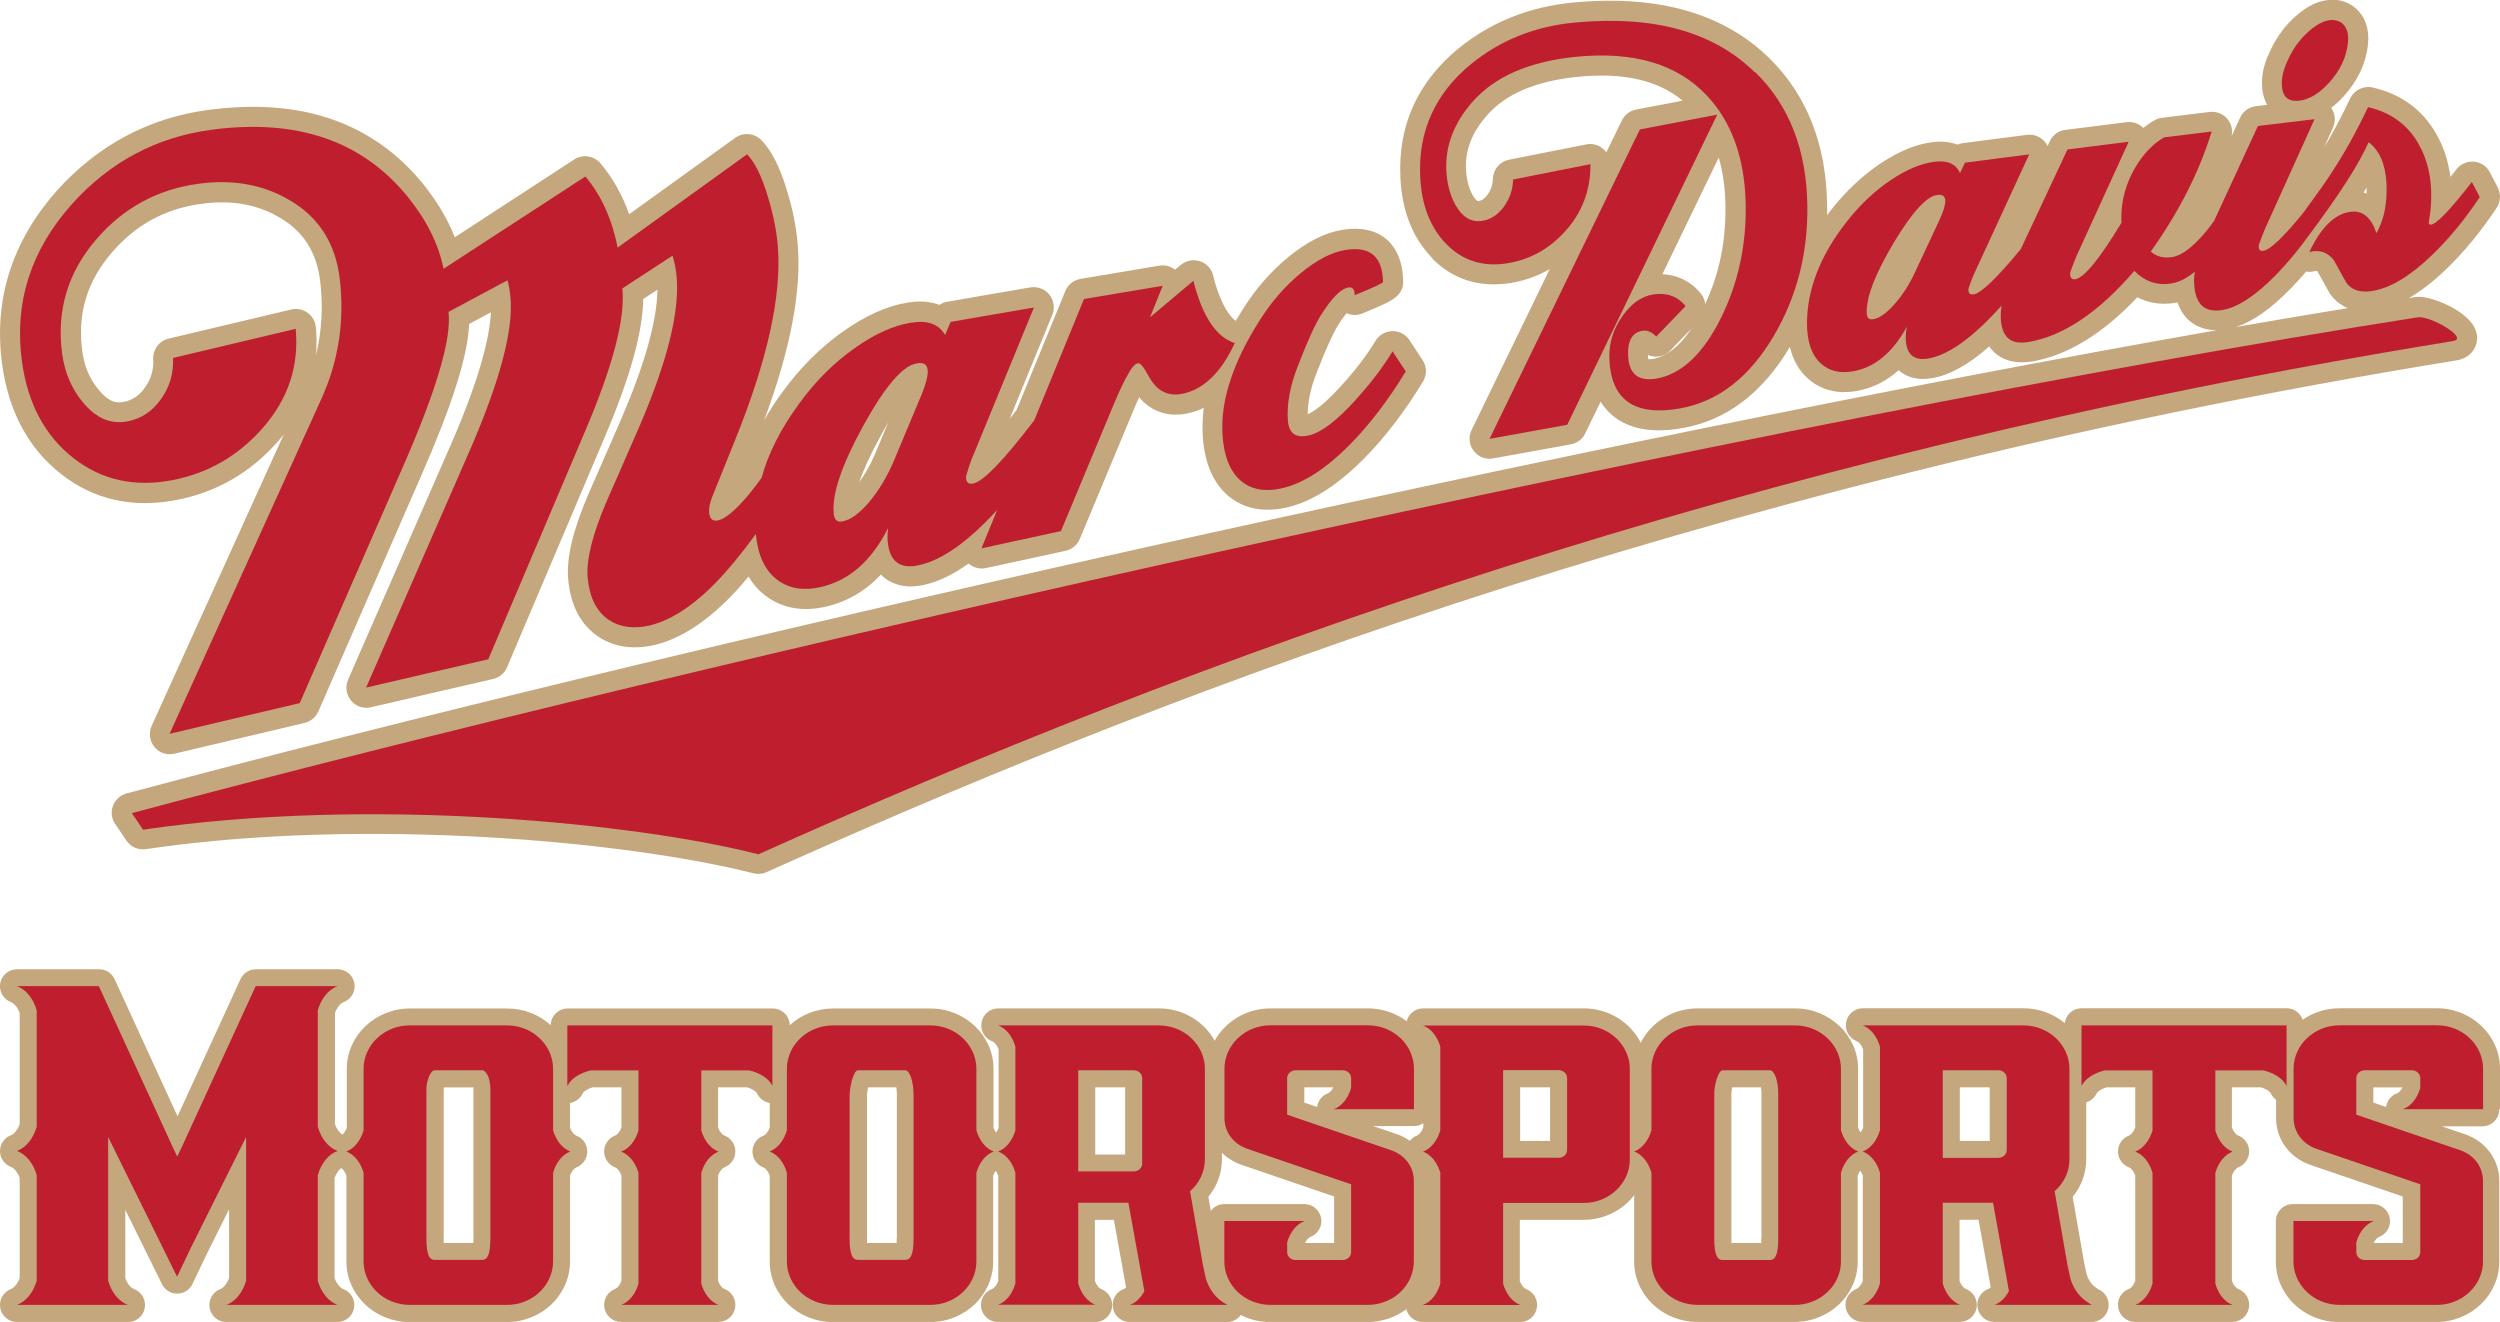
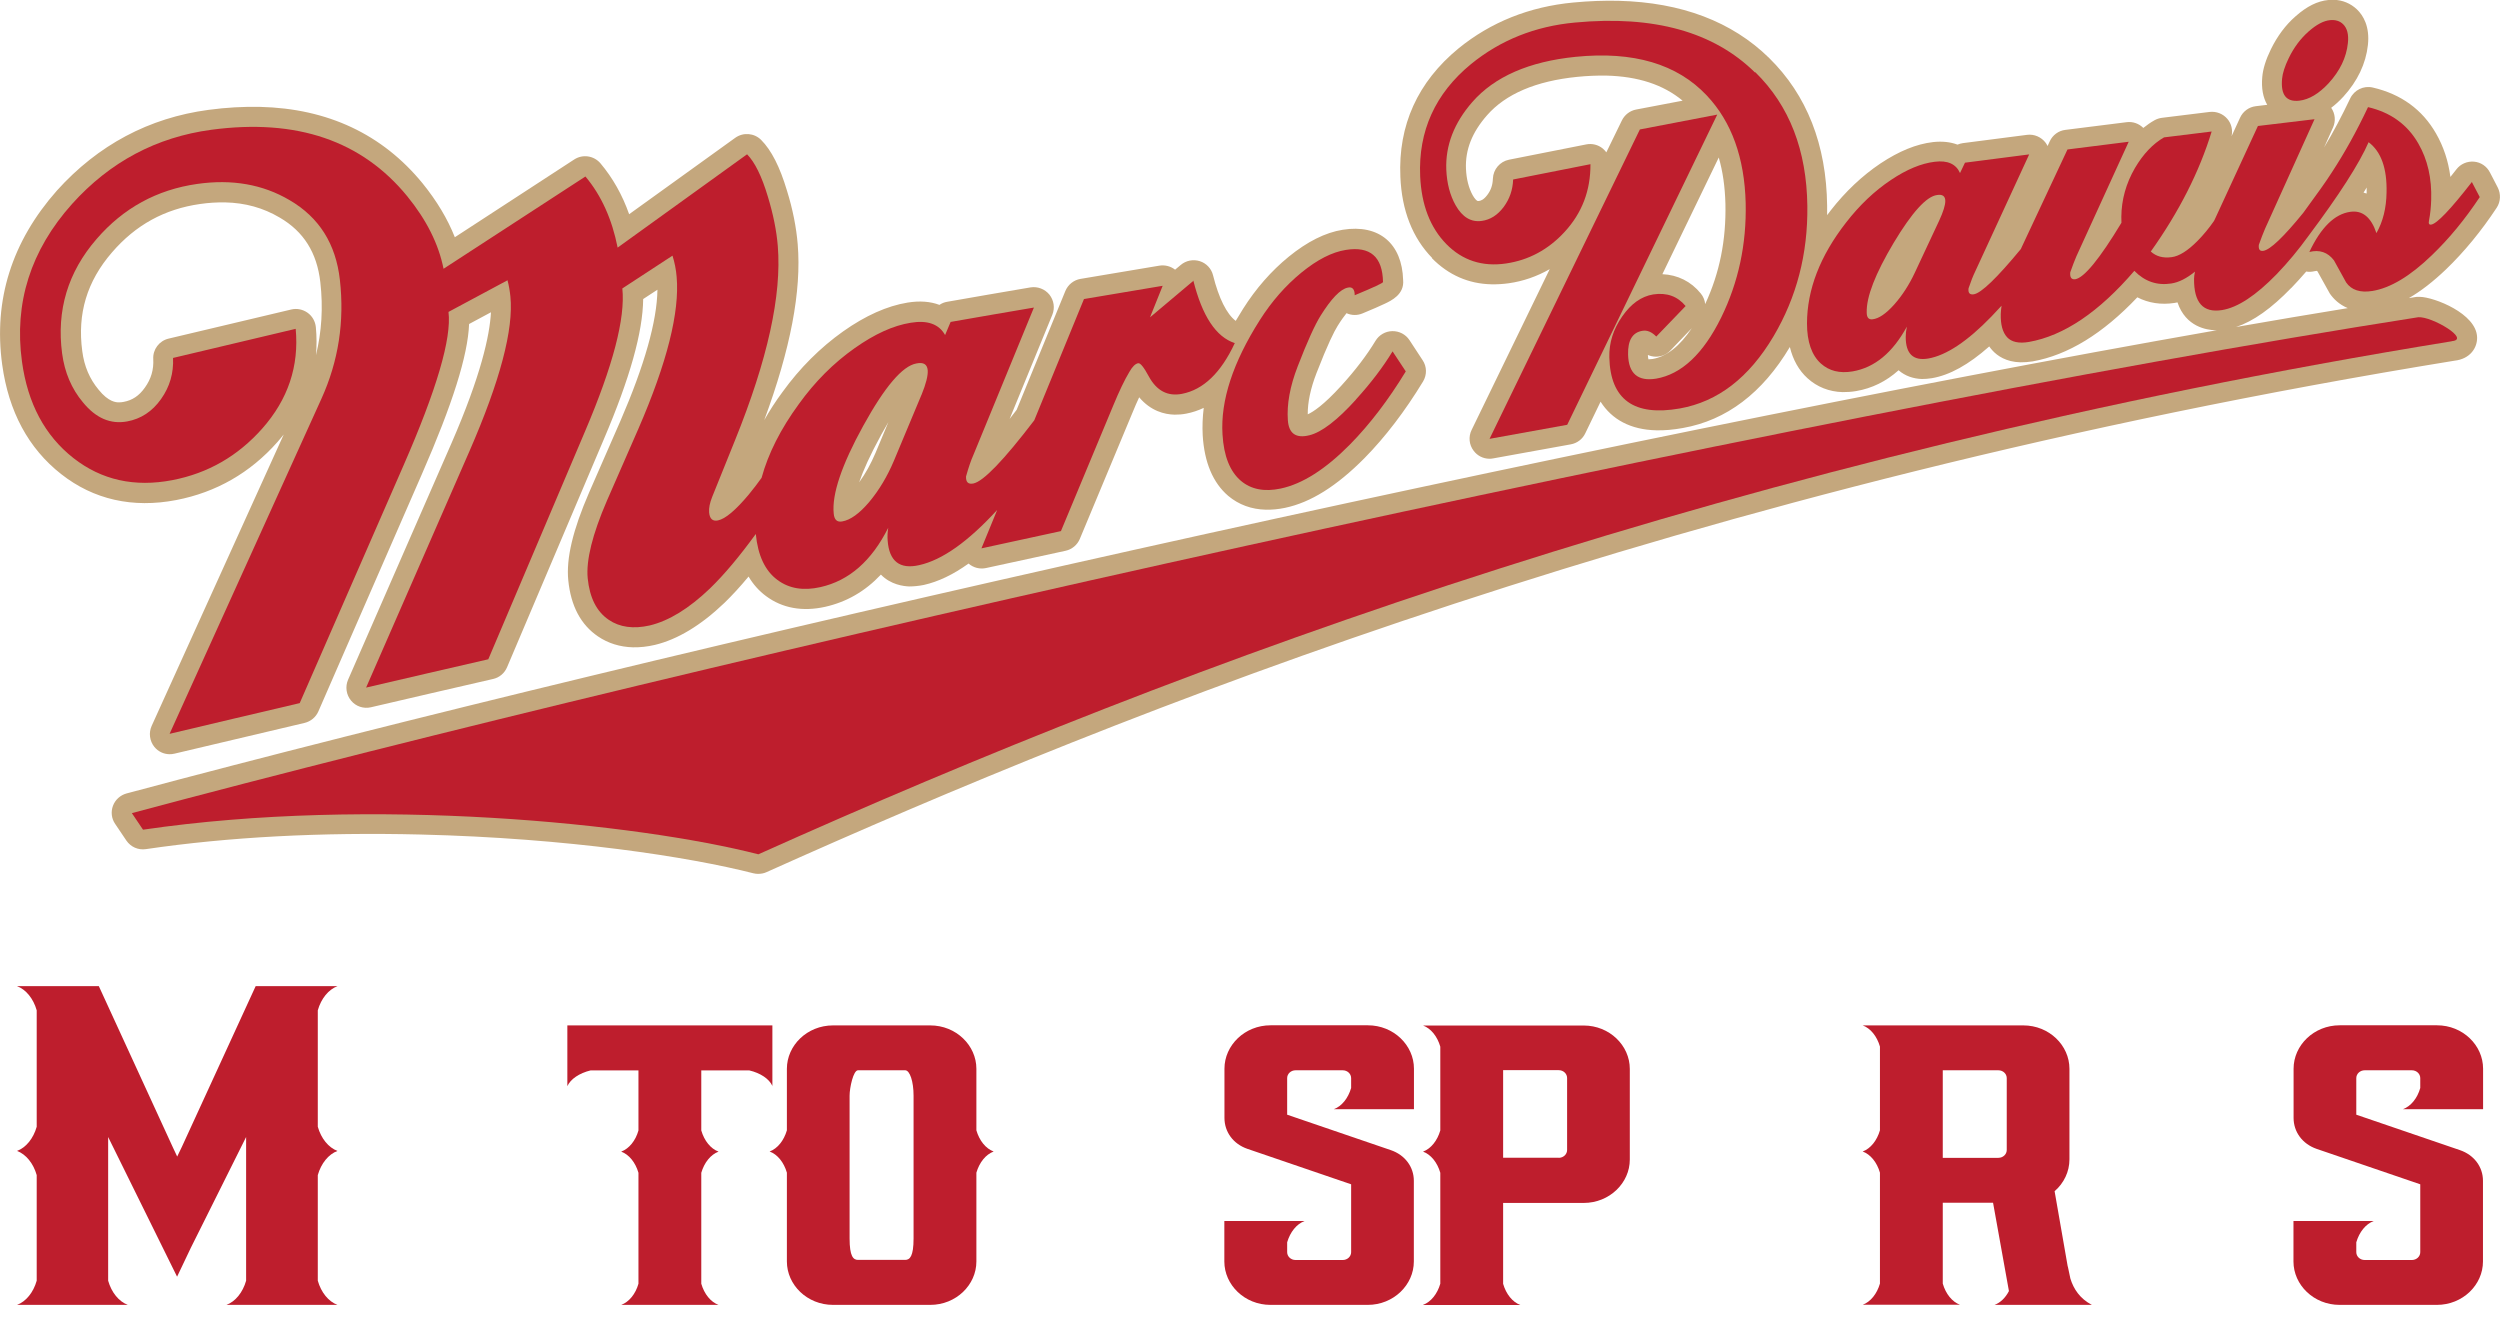
<svg xmlns="http://www.w3.org/2000/svg" viewBox="0 0 217.28 114.89" data-name="Layer 2" id="Layer_2">
  <defs>
    <style>
      .cls-1 {
        fill: #be1e2d;
      }

      .cls-2 {
        fill: #c4a77d;
      }
    </style>
  </defs>
  <g data-name="Layer 1" id="Layer_1-2">
    <g data-name="Marc Davis Motorsports_Red" id="Marc_Davis_Motorsports_Red">
      <g>
-         <path d="M217.28,96.4v-3.52c0-2.89-2.46-5.25-5.49-5.25h-8.45c-1.2,0-2.31.37-3.21,1-.2-.58-.75-1-1.4-1h-17.82c-.75,0-1.37.56-1.46,1.29-.96-.8-2.22-1.29-3.59-1.29h-13.96c-.71,0-1.33.51-1.45,1.22-.13.7.27,1.4.94,1.65.16.06.39.3.54.7v6.81c-.06.17-.14.3-.22.41-.08-.11-.16-.25-.22-.41v-5.12c0-2.89-2.46-5.25-5.49-5.25h-8.45c-2.18,0-4.07,1.22-4.95,2.99-.88-1.76-2.77-2.99-4.95-2.99h-13.96c-.68,0-1.27.46-1.43,1.12-.93-.7-2.1-1.12-3.38-1.12h-8.45c-2.11,0-3.93,1.14-4.86,2.81-.92-1.67-2.75-2.81-4.85-2.81h-13.96c-.71,0-1.33.51-1.45,1.22-.13.7.27,1.4.94,1.65.17.06.39.3.54.7v6.81c-.06.17-.14.3-.22.41-.08-.11-.16-.25-.22-.41v-5.12c0-2.89-2.46-5.25-5.48-5.25h-8.45c-1.46,0-2.8.55-3.78,1.45-.01-.8-.67-1.45-1.48-1.45h-17.82c-.81,0-1.46.65-1.48,1.45-.98-.9-2.32-1.45-3.78-1.45h-8.45c-3.02,0-5.49,2.36-5.49,5.25v5.12c-.11.28-.25.48-.38.59-.22-.13-.48-.44-.65-.9v-9.66c.19-.53.51-.86.75-.95.67-.25,1.06-.94.94-1.65-.13-.7-.74-1.21-1.45-1.21h-7.11c-.58,0-1.1.34-1.34.86l-5.47,11.92-5.47-11.92c-.24-.52-.76-.86-1.34-.86H1.48c-.71,0-1.33.51-1.46,1.21-.13.7.27,1.4.94,1.65.24.09.56.42.75.95v9.66c-.19.53-.51.86-.75.95-.58.22-.96.77-.96,1.38s.38,1.17.96,1.38c.24.09.56.42.75.95v8.71c-.19.53-.51.86-.75.95-.67.25-1.06.94-.94,1.65.13.7.74,1.22,1.46,1.22h9.65c.71,0,1.33-.51,1.45-1.22.13-.7-.27-1.4-.94-1.65-.24-.09-.56-.41-.75-.95v-5.93l3.19,6.46c.25.5.76.82,1.32.82h.01c.57,0,1.08-.33,1.32-.84l1.18-2.48,2-4.01v5.98c-.2.53-.51.86-.75.95-.67.25-1.06.94-.94,1.65.13.7.74,1.22,1.45,1.22h9.65c.71,0,1.33-.51,1.45-1.22.13-.7-.27-1.4-.94-1.65-.24-.09-.56-.41-.75-.95v-8.71c.15-.41.37-.7.58-.85.15.1.33.32.45.65v7.48c0,2.89,2.46,5.25,5.49,5.25h8.45c3.02,0,5.49-2.35,5.49-5.25v-7.48c.15-.4.38-.64.54-.7.58-.22.96-.77.96-1.39s-.38-1.17-.96-1.38c-.16-.06-.39-.3-.54-.69v-2.15c.48-.08.91-.39,1.12-.86.04-.09.32-.34.86-.5h2.49v3.5c-.15.39-.38.63-.54.69-.58.22-.96.77-.96,1.38,0,.62.38,1.17.96,1.39.16.06.39.3.54.7v9.17c-.15.4-.38.63-.54.69-.67.25-1.07.94-.94,1.65.13.7.74,1.22,1.45,1.22h8.46c.71,0,1.33-.51,1.45-1.22.13-.7-.27-1.4-.94-1.65-.16-.06-.39-.3-.54-.69v-9.17c.15-.4.38-.64.54-.7.58-.22.96-.77.96-1.39s-.38-1.17-.96-1.38c-.16-.06-.39-.3-.54-.69v-3.5h2.51c.54.16.81.4.86.5.21.47.64.78,1.12.86v2.15c-.15.39-.38.63-.54.69-.58.22-.96.77-.96,1.38s.38,1.17.96,1.39c.17.06.39.3.54.7v7.48c0,2.89,2.46,5.25,5.49,5.25h8.45c3.02,0,5.48-2.35,5.48-5.25v-7.48c.06-.17.14-.3.22-.41.08.11.16.25.22.41v9.17c-.15.4-.37.63-.54.69-.67.25-1.06.94-.94,1.65.13.7.74,1.22,1.45,1.22h8.46c.71,0,1.33-.51,1.45-1.22.13-.7-.27-1.4-.94-1.65-.16-.06-.39-.3-.54-.69v-5.32h1.65l1.06,5.87c-.08.08-.14.12-.2.14-.67.25-1.07.94-.94,1.65.13.7.74,1.22,1.46,1.22h8.46c.49,0,.92-.24,1.19-.61.76.39,1.63.61,2.56.61h8.45c1.27,0,2.44-.42,3.38-1.11.16.65.75,1.11,1.43,1.11h8.46c.71,0,1.33-.51,1.45-1.22.13-.7-.27-1.4-.94-1.65-.16-.06-.39-.3-.54-.69v-5.32h5.53c1.81,0,3.41-.84,4.41-2.14v5.76c0,2.89,2.46,5.25,5.49,5.25h8.45c3.02,0,5.49-2.35,5.49-5.25v-7.48c.06-.17.14-.3.22-.41.08.11.15.25.22.41v9.17c-.15.39-.38.63-.54.69-.67.25-1.07.94-.94,1.65.13.7.74,1.22,1.45,1.22h8.46c.71,0,1.33-.51,1.46-1.22.12-.7-.27-1.4-.94-1.65-.16-.06-.39-.3-.54-.69v-5.32h1.65l1.06,5.87c-.08.08-.15.12-.2.14-.67.25-1.07.94-.94,1.65.13.7.74,1.22,1.45,1.22h8.46c.82,0,1.48-.66,1.48-1.48,0-.59-.35-1.11-.86-1.34-.52-.29-.86-.71-1.06-1.33l-.2-.94-1.01-5.78c.76-.92,1.18-2.07,1.18-3.25v-4.96c.4-.12.74-.41.92-.81.05-.09.32-.34.86-.5h2.48v3.5c-.15.39-.37.63-.54.69-.58.22-.96.77-.96,1.38,0,.62.38,1.17.96,1.39.17.06.39.3.54.7v9.17c-.15.4-.37.63-.54.69-.67.25-1.07.94-.94,1.65.13.7.74,1.22,1.45,1.22h8.46c.71,0,1.33-.51,1.45-1.22.13-.7-.27-1.4-.94-1.65-.16-.06-.39-.3-.54-.69v-9.17c.15-.39.38-.63.54-.7.58-.22.96-.77.96-1.39,0-.62-.38-1.17-.96-1.38-.16-.06-.39-.3-.54-.69v-3.5h2.51c.54.16.81.4.86.5.11.24.27.44.47.59v1.58c0,1.86,1.18,3.46,3,4.08l8.01,2.74v4.04h-2.53c.14-.29.32-.47.46-.52.67-.25,1.07-.94.94-1.64-.13-.71-.74-1.22-1.46-1.22h-6.96c-.82,0-1.48.66-1.48,1.48v3.52c0,2.89,2.46,5.25,5.48,5.25h8.45c3.03,0,5.49-2.35,5.49-5.25v-7.02c0-1.84-1.18-3.44-3-4.06l-2-.68h3.52c.82,0,1.48-.66,1.48-1.48ZM41.14,107.65c0,.15,0,.27,0,.38h-2.58c0-.11,0-.23,0-.38v-13s0-.09.01-.14h2.58s0,.09,0,.14v13ZM77.93,107.65c0,.15,0,.27,0,.38h-2.58c0-.11,0-.23,0-.38v-12.42c0-.19.04-.47.1-.73h2.45c.03.19.05.44.05.73v12.42ZM97.79,100.34h-2.6v-5.84h2.6v5.84ZM113.35,94.5h2.53c-.14.29-.32.46-.46.52-.52.19-.88.66-.95,1.19l-1.11-.38v-1.32ZM115.95,108.03h-2.53c.14-.29.32-.47.46-.52.67-.25,1.07-.94.94-1.64-.13-.71-.74-1.22-1.45-1.22h-6.96c-.48,0-.91.23-1.18.59l-.21-1.22c.76-.92,1.18-2.07,1.18-3.25v-.58c.47.47,1.06.83,1.74,1.06l8.01,2.74v4.04ZM123.7,98c-.15.39-.38.63-.54.69-.25.09-.47.26-.63.46-.35-.25-.74-.45-1.18-.6l-2-.68h3.53c.3,0,.59-.09.82-.25v.38ZM134.72,99.16h-2.6v-4.66h2.6v4.66ZM153.07,107.65c0,.15,0,.27,0,.38h-2.58c0-.11-.01-.23-.01-.38v-12.66c0-.13.03-.31.07-.49h2.5c.02.14.04.31.04.49v12.66ZM172.93,99.16h-2.6v-4.66h2.6v4.66ZM208.33,95.02c-.52.19-.88.66-.95,1.19l-1.11-.38v-1.32h2.53c-.14.29-.32.46-.46.52Z" class="cls-2" />
        <g>
          <path d="M1.48,113.41c.78-.29,1.42-1.08,1.71-2.1v-9.18c-.29-1.02-.93-1.81-1.71-2.1.78-.29,1.42-1.08,1.71-2.1v-10.12c-.29-1.02-.93-1.81-1.71-2.1h7.11l6.42,13.98.39.83.4-.83,6.42-13.98h7.11c-.78.29-1.42,1.08-1.71,2.1v10.12c.29,1.02.93,1.81,1.71,2.1-.78.29-1.42,1.08-1.71,2.1v9.18c.29,1.02.93,1.81,1.71,2.1h-9.65c.78-.29,1.42-1.08,1.71-2.1v-12.49l-4.81,9.64-1.19,2.5-5.99-12.14v12.49h0c.29,1.02.93,1.81,1.71,2.1h-1.71s0,0,0,0H1.48Z" class="cls-1" />
-           <path d="M44.06,113.41h-8.45c-2.25,0-4.01-1.74-4.01-3.77v-7.72c-.26-.9-.82-1.59-1.5-1.84.69-.26,1.24-.95,1.5-1.84v-5.35c0-2.03,1.76-3.77,4.01-3.77h8.45c2.25,0,4.01,1.74,4.01,3.77v5.35c.26.9.82,1.59,1.5,1.84-.69.26-1.24.95-1.5,1.84v7.72c0,2.03-1.76,3.77-4.01,3.77ZM41.89,93.02h-4.1c-.41,0-.73,1.02-.73,1.62v13c0,1.55.32,1.86.73,1.86h4.1c.41,0,.73-.31.73-1.86v-13c0-.85-.32-1.62-.73-1.62Z" class="cls-1" />
          <path d="M67.14,94.4c-.28-.63-1.04-1.14-2.02-1.37h-4.17v5.22c.26.9.82,1.59,1.5,1.84-.69.26-1.24.95-1.5,1.84v9.64c.26.9.82,1.59,1.5,1.84h-8.46c.69-.26,1.25-.95,1.5-1.84v-9.64c-.26-.9-.82-1.59-1.5-1.84.69-.26,1.25-.95,1.5-1.84v-5.22h-4.16c-.98.24-1.74.75-2.02,1.37v-5.28h17.82v5.28Z" class="cls-1" />
          <path d="M80.85,113.41h-8.45c-2.25,0-4.01-1.74-4.01-3.77v-7.72c-.26-.9-.82-1.59-1.5-1.84.69-.26,1.24-.95,1.5-1.84v-5.35c0-2.03,1.76-3.77,4.01-3.77h8.45c2.25,0,4.01,1.74,4.01,3.77v5.35c.26.9.82,1.59,1.5,1.84-.69.26-1.24.95-1.5,1.84v7.72c0,2.03-1.76,3.77-4.01,3.77ZM78.67,93.02h-4.1c-.41,0-.73,1.53-.73,2.2v12.42c0,1.55.32,1.86.73,1.86h4.1c.41,0,.73-.31.73-1.86v-12.42c0-1.22-.32-2.2-.73-2.2Z" class="cls-1" />
-           <path d="M104.58,110.08h0l.22,1.04c.29.91.83,1.75,1.87,2.29h-8.46c.51-.19.95-.62,1.25-1.2l-1.39-7.68h-4.36v7.03c.26.9.82,1.59,1.5,1.84h-8.46c.69-.26,1.24-.95,1.5-1.84v-9.64c-.26-.9-.81-1.59-1.5-1.84.69-.26,1.24-.95,1.5-1.84v-7.28c-.26-.9-.81-1.59-1.5-1.84h13.96c2.25,0,4.01,1.74,4.01,3.77v7.88c0,1.06-.48,2.06-1.29,2.76l1.14,6.54ZM99.27,101.14v-7.44c0-.37-.32-.68-.73-.68h-4.83v8.79h4.83c.41,0,.73-.31.73-.68Z" class="cls-1" />
          <path d="M113.37,106.13c-.68.25-1.24.95-1.5,1.84v.86c0,.37.32.68.73.68h4.1c.41,0,.73-.31.73-.68v-5.9l-9.01-3.08c-1.25-.43-2-1.48-2-2.69v-4.28c0-2.03,1.76-3.77,4.01-3.77h8.45c2.25,0,4.01,1.74,4.01,3.77v3.52h-6.96c.69-.26,1.24-.95,1.5-1.84v-.86c0-.37-.32-.68-.73-.68h-4.1c-.41,0-.73.31-.73.68v3.18l9.01,3.08c1.23.42,2,1.46,2,2.66v7.02c0,2.03-1.76,3.77-4.01,3.77h-8.45c-2.25,0-4.01-1.74-4.01-3.77v-3.52h6.96Z" class="cls-1" />
          <path d="M123.68,113.41c.69-.26,1.24-.95,1.5-1.84v-9.64c-.26-.9-.82-1.59-1.5-1.84.69-.26,1.24-.95,1.5-1.84v-7.28c-.26-.9-.82-1.59-1.5-1.84h13.96c2.25,0,4.01,1.74,4.01,3.77v7.88c0,2.03-1.76,3.77-4.01,3.77h-7v7.03h0c.26.9.82,1.59,1.5,1.84h-1.5s0,0,0,0h-6.96ZM135.47,100.63c.41,0,.73-.31.73-.68v-6.26c0-.37-.32-.68-.73-.68h-4.83v7.61h4.83Z" class="cls-1" />
-           <path d="M155.99,113.41h-8.45c-2.25,0-4.01-1.74-4.01-3.77v-7.72c-.26-.9-.82-1.59-1.5-1.84.69-.26,1.24-.95,1.5-1.84v-5.35c0-2.03,1.76-3.77,4.01-3.77h8.45c2.25,0,4.01,1.74,4.01,3.77v5.35c.26.9.82,1.59,1.5,1.84-.69.26-1.24.95-1.5,1.84v7.72c0,2.03-1.76,3.77-4.01,3.77ZM153.82,93.02h-4.1c-.4,0-.73,1.34-.73,1.97v12.66c0,1.55.32,1.86.73,1.86h4.1c.41,0,.73-.31.73-1.86v-12.66c0-1.02-.32-1.97-.73-1.97Z" class="cls-1" />
          <path d="M179.72,110.08h0l.22,1.04c.28.91.83,1.75,1.87,2.29h-8.46c.51-.19.95-.62,1.25-1.2l-1.38-7.68h-4.37v7.03c.26.9.82,1.59,1.5,1.84h-8.46c.69-.26,1.24-.95,1.5-1.84v-9.64c-.26-.9-.82-1.59-1.5-1.84.69-.26,1.24-.95,1.5-1.84v-7.28c-.26-.9-.82-1.59-1.5-1.84h13.96c2.25,0,4.01,1.74,4.01,3.77v7.88c0,1.06-.48,2.06-1.29,2.76l1.14,6.54ZM174.41,99.96v-6.26c0-.37-.32-.68-.73-.68h-4.83v7.61h4.83c.41,0,.73-.31.73-.68Z" class="cls-1" />
-           <path d="M198.73,94.4c-.28-.63-1.04-1.14-2.02-1.37h-4.17v5.22c.26.9.81,1.59,1.5,1.84-.69.26-1.24.95-1.5,1.84v9.64c.26.9.81,1.59,1.5,1.84h-8.46c.68-.26,1.24-.95,1.5-1.84v-9.64c-.26-.9-.82-1.59-1.5-1.84.68-.26,1.24-.95,1.5-1.84v-5.22h-4.15c-.98.24-1.74.75-2.02,1.37v-5.28h17.82v5.28Z" class="cls-1" />
          <path d="M206.29,106.13c-.68.25-1.24.95-1.5,1.84v.86c0,.37.32.68.73.68h4.1c.41,0,.73-.31.73-.68v-5.9l-9.01-3.08c-1.24-.43-2-1.48-2-2.69v-4.28c0-2.03,1.76-3.77,4.01-3.77h8.45c2.25,0,4.01,1.74,4.01,3.77v3.52h-6.96c.69-.26,1.25-.95,1.5-1.84v-.86c0-.37-.32-.68-.73-.68h-4.1c-.41,0-.73.31-.73.68v3.18l9.01,3.08c1.23.42,2,1.46,2,2.66v7.02c0,2.03-1.76,3.77-4.01,3.77h-8.45c-2.25,0-4.01-1.74-4.01-3.77v-3.52h6.96Z" class="cls-1" />
        </g>
      </g>
      <g data-name="Marc Davis" id="Marc_Davis">
        <path d="M5.31,41.2c2.82,2.22,6.22,2.99,10.01,2.26,3.47-.67,6.43-2.37,8.79-5.04.19-.22.38-.44.55-.66-3.82,8.43-7.65,16.88-11.48,25.33-.27.6-.18,1.31.24,1.83.33.4.8.62,1.3.63.15,0,.3-.01.45-.05,3.81-.9,7.57-1.79,11.3-2.67.54-.13.98-.5,1.2-1l1.8-4.13c2.4-5.5,4.8-11,7.2-16.5,2.66-6.08,3.99-10.29,4.1-13.04.63-.34,1.27-.68,1.9-1.02-.11,2.04-.88,5.52-3.44,11.4-2.32,5.3-4.64,10.61-6.96,15.92l-2.02,4.62c-.26.6-.16,1.3.26,1.81.42.51,1.09.73,1.73.58,3.58-.83,7.11-1.66,10.62-2.46.54-.12.99-.5,1.21-1.02,2.8-6.6,5.6-13.2,8.4-19.79,2.28-5.33,3.4-9.34,3.43-12.21.42-.27.83-.54,1.24-.81-.04,2.73-1.12,6.56-3.22,11.41l-2.73,6.24c-1.4,3.23-1.99,5.71-1.8,7.6.22,2.23,1.09,3.87,2.58,4.88.88.6,1.91.92,3.04.95.6.01,1.23-.05,1.91-.21,1.96-.47,3.99-1.69,6.04-3.65.68-.66,1.38-1.42,2.1-2.29.4.68.91,1.25,1.52,1.7,1.41,1.05,3.17,1.37,5.14.93,1.86-.42,3.48-1.35,4.84-2.8.87.89,1.98,1.01,2.45,1.03.4,0,.83-.04,1.28-.13,1.25-.28,2.54-.89,3.89-1.86.41.36.98.51,1.52.39,2.32-.51,4.62-1.01,6.91-1.5.56-.12,1.02-.51,1.24-1.03l4.58-10.98c.2-.49.39-.93.58-1.33,1,1.19,2.19,1.49,3.08,1.51.33,0,.66-.02,1.01-.09.53-.1,1.03-.27,1.52-.5-.1.81-.13,1.6-.09,2.37.14,2.37.89,4.14,2.22,5.28.92.77,2.02,1.17,3.27,1.2.53.01,1.09-.04,1.66-.16,2.24-.47,4.5-1.89,6.91-4.32,1.81-1.84,3.52-4.08,5.09-6.66.35-.58.34-1.3-.04-1.86l-1.14-1.74c-.33-.5-.89-.79-1.49-.78-.6.01-1.15.33-1.46.84-.76,1.26-1.76,2.57-2.99,3.92-1.52,1.67-2.43,2.26-2.9,2.47-.01-1.03.24-2.24.76-3.58.98-2.53,1.54-3.63,1.84-4.11.31-.5.57-.85.77-1.1.43.2.94.21,1.39.02.86-.36,1.5-.63,1.93-.84.57-.27,1.72-.81,1.6-2.06-.09-3.16-2.08-4.88-5.25-4.37-1.51.24-3.08,1.03-4.69,2.34-1.52,1.24-2.86,2.77-3.97,4.53-.22.35-.43.7-.64,1.05-.78-.59-1.47-1.96-1.97-3.96-.14-.58-.58-1.05-1.15-1.23-.57-.18-1.2-.06-1.66.33l-.49.41c-.38-.3-.88-.43-1.37-.35-2.26.38-4.55.76-6.85,1.15-.59.1-1.09.5-1.32,1.06-1.11,2.72-2.22,5.43-3.34,8.15l-.89,2.17c-.21.28-.42.54-.61.79l3.71-9.05c.24-.59.14-1.25-.25-1.75-.4-.49-1.03-.73-1.65-.63-2.4.41-4.81.82-7.24,1.25-.24.04-.47.13-.67.27-.79-.3-1.72-.37-2.77-.2-1.78.29-3.66,1.13-5.61,2.51-1.97,1.4-3.75,3.17-5.26,5.26-.6.81-1.13,1.63-1.59,2.45,2.29-6.2,3.25-11.23,2.91-15.3-.12-1.46-.43-3.03-.93-4.64-.62-2.08-1.36-3.53-2.25-4.42-.6-.6-1.55-.68-2.25-.18-3.05,2.2-6.13,4.41-9.22,6.64-.59-1.68-1.43-3.16-2.49-4.42-.57-.67-1.54-.82-2.28-.34-3.43,2.23-6.89,4.48-10.38,6.76-.63-1.6-1.57-3.16-2.8-4.68-3.49-4.27-8.25-6.51-14.13-6.65-1.42-.03-2.93.05-4.48.26-5.17.69-9.6,3.05-13.17,7.01C1.03,20.99-.58,26.07.19,31.69c.56,4.08,2.28,7.28,5.12,9.51ZM76.56,37.83c.23-.42.45-.79.65-1.14l-1.12,2.68c-.4.94-.87,1.8-1.42,2.55.35-1.02.94-2.35,1.9-4.1ZM9.73,21.94c2.06-2.39,4.57-3.77,7.66-4.21.75-.11,1.48-.15,2.17-.14,1.76.04,3.31.47,4.75,1.32,2.08,1.21,3.24,3.05,3.53,5.62.25,2.2.12,4.3-.38,6.34.07-.8.07-1.61-.01-2.44-.05-.5-.31-.96-.72-1.25-.41-.29-.92-.4-1.42-.28-3.52.83-7.07,1.67-10.66,2.53-.81.19-1.38.94-1.33,1.78.05.92-.19,1.73-.73,2.48-.5.71-1.09,1.1-1.85,1.24-.14.03-.28.04-.41.04-.23,0-.89-.02-1.76-1.1-.78-.94-1.25-2.03-1.42-3.35-.44-3.26.41-6.07,2.58-8.58ZM124.45,22.44c1.44,1.46,3.18,2.23,5.18,2.27.48.01.99-.02,1.49-.09,1.28-.18,2.47-.6,3.57-1.23-2.26,4.66-4.53,9.32-6.79,13.98-.29.59-.22,1.29.18,1.81.32.43.82.68,1.34.69.12,0,.24,0,.36-.03,2.26-.41,4.51-.82,6.74-1.22.55-.1,1.02-.45,1.26-.96.44-.92.88-1.83,1.33-2.75.98,1.56,2.63,2.44,4.84,2.49h0c.7.02,1.48-.05,2.31-.2,3.79-.67,6.92-3.04,9.3-7.04.27,1.12.79,2.04,1.53,2.71.83.76,1.89,1.18,3.06,1.21.38,0,.77-.02,1.17-.09,1.37-.23,2.61-.84,3.69-1.81.58.51,1.31.74,2.03.76.27,0,.56-.02.86-.07,1.55-.26,3.19-1.17,4.99-2.76.08.12.18.24.28.35.42.46,1.18,1,2.44,1.03.33,0,.67-.02,1.05-.08,3.06-.54,6.11-2.41,9.1-5.57.97.5,2.07.67,3.23.49.09-.01.18-.03.26-.05.72,2.15,2.58,2.4,3.25,2.42.05,0,.11,0,.17,0-55.17,9.69-134.78,27.7-181.67,40.26-.54.15-.98.54-1.18,1.07-.2.53-.13,1.12.19,1.58l.97,1.44c.38.56,1.03.85,1.7.75,7.2-1.06,15.23-1.48,23.86-1.27,12.86.31,23.38,1.95,28.94,3.37.13.03.26.05.39.05.26,0,.52-.04.75-.15,30.88-13.86,79.69-33.55,146.7-44.45,1.39-.15,2-1.15,1.97-2.04-.06-2.06-3.72-3.48-4.97-3.51-.09,0-.18,0-.26,0-.05,0-.1.01-.15.02-.18.03-.36.06-.55.09,1.04-.6,2.11-1.43,3.23-2.5,1.58-1.52,3.06-3.32,4.4-5.35.35-.53.38-1.2.09-1.77-.16-.3-.32-.61-.47-.91l-.21-.4c-.27-.53-.79-.88-1.38-.93-.59-.05-1.17.2-1.53.67-.19.24-.36.46-.52.66-.18-1.39-.6-2.65-1.25-3.78-1.19-2.08-3.04-3.42-5.49-3.99-.8-.19-1.62.21-1.97.95-.72,1.51-1.47,2.94-2.27,4.26l.78-1.74c.25-.56.19-1.21-.16-1.71.36-.27.71-.59,1.06-.97,1.23-1.35,1.95-2.86,2.13-4.48.18-1.62-.41-2.58-.95-3.1-.56-.53-1.26-.82-2.05-.84-.14,0-.29,0-.43.02-.95.09-1.88.55-2.86,1.42-.87.76-1.58,1.72-2.14,2.86-.45.92-.69,1.71-.75,2.4-.09.98.06,1.79.43,2.43-.33.04-.66.08-.99.12-.6.07-1.12.45-1.37,1l-.74,1.61c.12-.53-.01-1.09-.36-1.5-.38-.45-.96-.68-1.55-.61-1.37.17-2.75.34-4.14.51-.23.03-.45.1-.66.22-.34.19-.65.41-.96.66-.38-.38-.91-.57-1.45-.5-1.77.22-3.54.44-5.33.67-.59.07-1.1.45-1.35.99l-.19.41c-.05-.09-.1-.19-.16-.27-.38-.51-1-.78-1.62-.7-1.85.24-3.71.48-5.58.72-.16.02-.32.07-.47.13-.61-.23-1.33-.31-2.13-.22-1.45.17-2.94.78-4.57,1.86-1.59,1.07-3.04,2.44-4.32,4.08-.11.14-.21.27-.31.41,0-.27,0-.55,0-.82-.06-5.3-1.76-9.62-5.04-12.84-3.22-3.16-7.62-4.83-13.08-4.97-1.25-.03-2.58.02-3.95.15-3.8.36-7.16,1.7-9.97,3.99-3.54,2.91-5.25,6.67-5.05,11.16.12,2.93,1.06,5.31,2.77,7.06ZM205.69,16.3c0,.12,0,.25,0,.39,0,.04,0,.08,0,.13-.09-.03-.18-.06-.27-.08.09-.15.19-.29.27-.44ZM199.14,25.03c.44-.46.88-.94,1.3-1.43.23.04.48.03.72-.03.1-.02.16-.03.2-.03,0,0,.02.01.06.05.33.6.66,1.2,1,1.8.03.05.06.09.08.14.31.44.8.94,1.55,1.25-3.14.51-6.38,1.06-9.71,1.64,1.49-.49,3.07-1.61,4.8-3.4ZM143.63,31.2c-.14.02-.27.03-.36.03-.02-.07-.04-.19-.05-.38.22.1.46.15.71.15.47,0,.92-.2,1.25-.54l1.86-1.94c-1.05,1.57-2.19,2.47-3.41,2.68ZM149.96,17.7c.07,3.16-.5,6.02-1.76,8.73-.03-.33-.16-.65-.38-.92-.85-1.05-2.01-1.62-3.34-1.68,1.64-3.38,3.27-6.76,4.9-10.14.35,1.2.54,2.53.58,4.02ZM129.24,10.02c1.62-1.85,4.25-2.98,7.84-3.34.88-.09,1.73-.12,2.52-.11,2.77.07,4.95.78,6.64,2.18-1.34.26-2.69.51-4.04.77-.54.1-1,.46-1.24.95-.45.93-.9,1.85-1.35,2.77-.09-.12-.19-.23-.31-.33-.4-.33-.93-.46-1.43-.36-2.23.44-4.47.88-6.72,1.33-.79.16-1.37.84-1.4,1.65-.02.55-.17,1-.49,1.42-.31.41-.56.5-.74.52-.02,0-.05,0-.07,0-.1,0-.29-.21-.45-.49-.35-.63-.55-1.41-.59-2.31-.07-1.65.53-3.17,1.83-4.65Z" class="cls-2" />
        <path d="M103.74,24.39c-1.26,1.06-2.52,2.13-3.79,3.19.37-.91.73-1.83,1.1-2.74-2.27.38-4.55.76-6.84,1.15-1.44,3.51-2.88,7.02-4.32,10.54-2.65,3.47-4.42,5.31-5.29,5.49-.45.09-.66-.11-.64-.61.21-.75.42-1.38.64-1.87,1.75-4.27,3.5-8.54,5.26-12.81-2.4.41-4.81.82-7.24,1.25-.16.38-.32.76-.48,1.14-.53-.95-1.52-1.31-2.98-1.07-1.52.24-3.14.98-4.88,2.21-1.83,1.29-3.45,2.91-4.86,4.87-1.57,2.15-2.65,4.28-3.23,6.4-.33.46-.7.95-1.12,1.46-1.14,1.36-2.03,2.11-2.67,2.24-.46.1-.72-.14-.77-.7-.03-.38.06-.82.27-1.35.66-1.64,1.32-3.27,1.98-4.91,2.83-7,4.07-12.61,3.72-16.89-.11-1.34-.4-2.77-.86-4.28-.53-1.78-1.14-3.01-1.81-3.69-3.72,2.68-7.47,5.38-11.25,8.11-.49-2.48-1.42-4.54-2.8-6.18-4.07,2.64-8.18,5.32-12.33,8.02-.43-2.15-1.48-4.25-3.16-6.31-3.93-4.8-9.57-6.77-17.03-5.77-4.75.64-8.8,2.78-12.1,6.45-3.59,4.01-5.05,8.6-4.35,13.7.5,3.64,1.99,6.43,4.47,8.38,2.45,1.92,5.32,2.55,8.6,1.92,3.11-.6,5.7-2.1,7.81-4.48,2.25-2.54,3.21-5.43,2.91-8.67-3.52.83-7.07,1.67-10.66,2.53.06,1.31-.28,2.5-1.04,3.57-.76,1.08-1.75,1.73-2.96,1.95-1.44.26-2.71-.29-3.83-1.66-.99-1.18-1.59-2.6-1.81-4.24-.5-3.75.5-7.08,2.99-9.95,2.33-2.7,5.25-4.29,8.73-4.79,3.05-.44,5.73.04,8.04,1.4,2.58,1.5,4.03,3.81,4.38,6.93.41,3.62-.12,7.06-1.6,10.33-4.4,9.7-8.8,19.41-13.2,29.13,3.81-.91,7.58-1.79,11.31-2.67,3-6.88,6.01-13.76,9.01-20.63,2.9-6.63,4.2-11.07,3.92-13.37,1.72-.92,3.43-1.84,5.13-2.75.12.45.2.92.25,1.4.29,2.86-.89,7.34-3.56,13.46-2.99,6.84-5.98,13.69-8.98,20.54,3.58-.83,7.11-1.66,10.62-2.46,2.8-6.6,5.6-13.2,8.4-19.79,2.44-5.72,3.52-9.86,3.25-12.44,1.46-.96,2.91-1.91,4.36-2.85.18.58.31,1.2.36,1.84.27,3.07-.83,7.46-3.33,13.22-.91,2.08-1.82,4.16-2.73,6.24-1.26,2.92-1.82,5.17-1.67,6.74.17,1.7.78,2.9,1.83,3.61.95.65,2.15.81,3.56.49,1.67-.4,3.41-1.47,5.23-3.21,1.25-1.21,2.58-2.8,3.99-4.74.18,1.87.81,3.21,1.89,4,1.01.75,2.25.95,3.72.62,2.5-.56,4.46-2.28,5.9-5.16-.06.4-.08.77-.05,1.11.13,1.8,1.05,2.52,2.73,2.14,2.01-.44,4.27-2.05,6.79-4.8-.46,1.11-.91,2.23-1.37,3.34,2.32-.51,4.63-1.01,6.91-1.5,1.52-3.66,3.05-7.32,4.57-10.97.5-1.21.96-2.17,1.38-2.87.26-.46.52-.71.76-.75.19-.04.5.35.93,1.15.68,1.25,1.65,1.75,2.88,1.51,1.86-.36,3.39-1.83,4.59-4.41-1.63-.53-2.83-2.34-3.61-5.46ZM80.09,34.31c-.8,1.91-1.6,3.83-2.4,5.74-.57,1.35-1.28,2.54-2.13,3.56-.86,1.02-1.65,1.59-2.37,1.71-.44.08-.68-.15-.73-.68-.17-1.68.69-4.23,2.57-7.64,1.87-3.39,3.4-5.19,4.61-5.41.62-.13.95.07.99.6.03.46-.15,1.17-.54,2.13Z" class="cls-1" />
        <path d="M117.84,34.74c-1.63,1.8-2.98,2.83-4.04,3.09-1.17.29-1.79-.15-1.87-1.31-.1-1.37.18-2.94.86-4.69.83-2.15,1.5-3.62,1.99-4.4.93-1.49,1.72-2.3,2.35-2.43.2-.05.35-.02.45.09.11.11.16.3.16.57,1.66-.69,2.48-1.07,2.46-1.15-.04-2.19-1.11-3.13-3.23-2.79-1.2.19-2.49.85-3.86,1.97-1.38,1.13-2.58,2.5-3.61,4.12-2.34,3.68-3.43,7-3.25,9.94.11,1.89.65,3.23,1.6,4.04.89.75,2.05.97,3.46.67,1.89-.4,3.9-1.68,6.03-3.84,1.73-1.76,3.34-3.88,4.84-6.34-.38-.58-.76-1.16-1.15-1.74-.82,1.35-1.88,2.75-3.19,4.19Z" class="cls-1" />
        <path d="M142.53,11.24c-4.36,8.96-8.71,17.93-13.07,26.9,2.26-.41,4.52-.82,6.75-1.22,4.34-8.99,8.69-17.98,13.04-26.96-2.23.42-4.47.85-6.72,1.29Z" class="cls-1" />
        <path d="M152.52,6.29c-3.56-3.5-8.74-4.98-15.64-4.33-3.46.32-6.48,1.53-9.03,3.61-3.11,2.55-4.59,5.82-4.42,9.74.11,2.5.87,4.47,2.28,5.91,1.4,1.42,3.13,1.98,5.18,1.68,1.97-.29,3.67-1.2,5.09-2.74,1.52-1.65,2.26-3.6,2.25-5.89-2.22.44-4.46.88-6.72,1.33-.03.9-.31,1.7-.83,2.4-.53.7-1.16,1.1-1.9,1.2-.92.13-1.68-.32-2.27-1.36-.49-.87-.76-1.91-.81-3.1-.08-2.09.67-4.05,2.26-5.87,1.93-2.21,4.94-3.52,8.97-3.93,5.05-.51,8.84.63,11.41,3.36,2.16,2.29,3.28,5.41,3.38,9.35.08,3.58-.63,6.89-2.13,9.95-1.56,3.16-3.45,4.93-5.66,5.31-1.58.25-2.39-.44-2.43-2.1-.03-1.23.38-1.92,1.25-2.06.41-.07.81.1,1.2.5.85-.89,1.7-1.77,2.55-2.65-.7-.85-1.64-1.19-2.82-1.01-1.02.17-1.92.8-2.69,1.91-.77,1.1-1.15,2.29-1.12,3.56.09,3.68,2.15,5.14,6.13,4.44,3.31-.59,6.01-2.68,8.14-6.27,2.01-3.4,2.99-7.16,2.94-11.33-.06-4.83-1.55-8.71-4.52-11.62Z" class="cls-1" />
        <path d="M199.84,8.75c.85-.1,1.69-.6,2.54-1.51.99-1.08,1.55-2.24,1.68-3.5.08-.74-.06-1.29-.42-1.64-.29-.28-.66-.39-1.12-.35-.56.05-1.19.38-1.88.99-.69.61-1.27,1.38-1.72,2.31-.35.72-.54,1.33-.58,1.8-.13,1.4.37,2.03,1.5,1.9Z" class="cls-1" />
        <path d="M214.85,15.8c-1.87,2.41-3.06,3.65-3.55,3.72-.18.03-.25-.09-.19-.35.11-.57.17-1.17.19-1.79.06-1.88-.31-3.51-1.12-4.91-.94-1.64-2.4-2.7-4.37-3.16-.98,2.08-2.03,3.97-3.15,5.68-.43.68-1.26,1.85-2.48,3.51-1.71,2.1-2.87,3.21-3.47,3.3-.31.05-.43-.13-.39-.52.2-.56.38-1.03.54-1.4,1.43-3.17,2.86-6.34,4.3-9.52-1.63.2-3.27.39-4.92.59-1.25,2.7-2.49,5.4-3.74,8.1-.03.06-.05.11-.08.16-.43.62-.9,1.19-1.42,1.72-.85.86-1.61,1.34-2.26,1.42-.74.1-1.34-.06-1.81-.49,2.46-3.46,4.22-6.93,5.29-10.43-1.37.17-2.75.34-4.14.51-.97.56-1.81,1.45-2.52,2.65-.78,1.34-1.18,2.77-1.19,4.26,0,.17,0,.34.01.51-1.9,3.15-3.25,4.79-4.02,4.91-.33.04-.47-.16-.43-.6.2-.57.38-1.04.54-1.41,1.51-3.31,3.02-6.63,4.54-9.94-1.77.22-3.54.44-5.32.67-1.32,2.82-2.65,5.65-3.97,8.47-.03.06-.05.12-.08.18-2.08,2.52-3.45,3.84-4.1,3.94-.35.05-.5-.12-.45-.52.2-.6.4-1.1.59-1.49,1.56-3.38,3.12-6.77,4.68-10.15-1.85.24-3.71.48-5.58.72-.14.3-.29.6-.43.9-.35-.79-1.08-1.12-2.2-.98-1.16.14-2.43.66-3.8,1.58-1.44.96-2.74,2.2-3.91,3.71-2.25,2.89-3.38,5.81-3.39,8.75,0,1.61.41,2.77,1.2,3.49.72.65,1.64.88,2.76.69,1.92-.33,3.48-1.62,4.72-3.89-.07.32-.1.62-.1.9,0,1.47.66,2.09,1.96,1.87,1.56-.27,3.4-1.49,5.49-3.65.3-.31.59-.63.88-.94-.04.26-.06.5-.07.73-.02.91.16,1.58.55,2.01.39.42,1.02.56,1.9.41,3.04-.54,6.09-2.6,9.16-6.18.91.93,1.98,1.29,3.21,1.1.66-.1,1.34-.45,2.06-1.03-.05.24-.08.44-.08.62-.02,2.08.79,2.98,2.43,2.72,1.36-.22,2.94-1.26,4.75-3.12.99-1.03,1.91-2.14,2.76-3.32,2.68-3.58,4.42-6.29,5.23-8.15,1.09.82,1.61,2.28,1.56,4.37-.02,1.35-.31,2.53-.88,3.53-.46-1.38-1.22-2-2.27-1.85-1.36.19-2.55,1.35-3.56,3.49.88-.22,1.6.02,2.14.73.35.64.71,1.29,1.06,1.92.46.66,1.22.91,2.27.74,1.56-.25,3.29-1.28,5.18-3.11,1.5-1.44,2.88-3.12,4.16-5.05-.23-.44-.46-.88-.69-1.32ZM168.54,19.17c-.71,1.51-1.42,3.02-2.12,4.53-.5,1.07-1.1,1.99-1.8,2.78-.71.79-1.33,1.21-1.87,1.27-.34.04-.51-.15-.51-.59-.04-1.36.75-3.38,2.34-6.05,1.59-2.65,2.85-4.04,3.77-4.16.48-.08.72.1.72.52,0,.37-.18.94-.53,1.7Z" class="cls-1" />
        <path d="M213.09,29.65c1.68-.14-1.72-2.16-2.91-2.08-56.67,8.88-148.95,29.77-198.72,43.1l.97,1.44c19.92-2.92,42.99-.55,53.48,2.14,37.55-16.86,85.22-34.52,147.18-44.59Z" class="cls-1" />
      </g>
    </g>
  </g>
</svg>